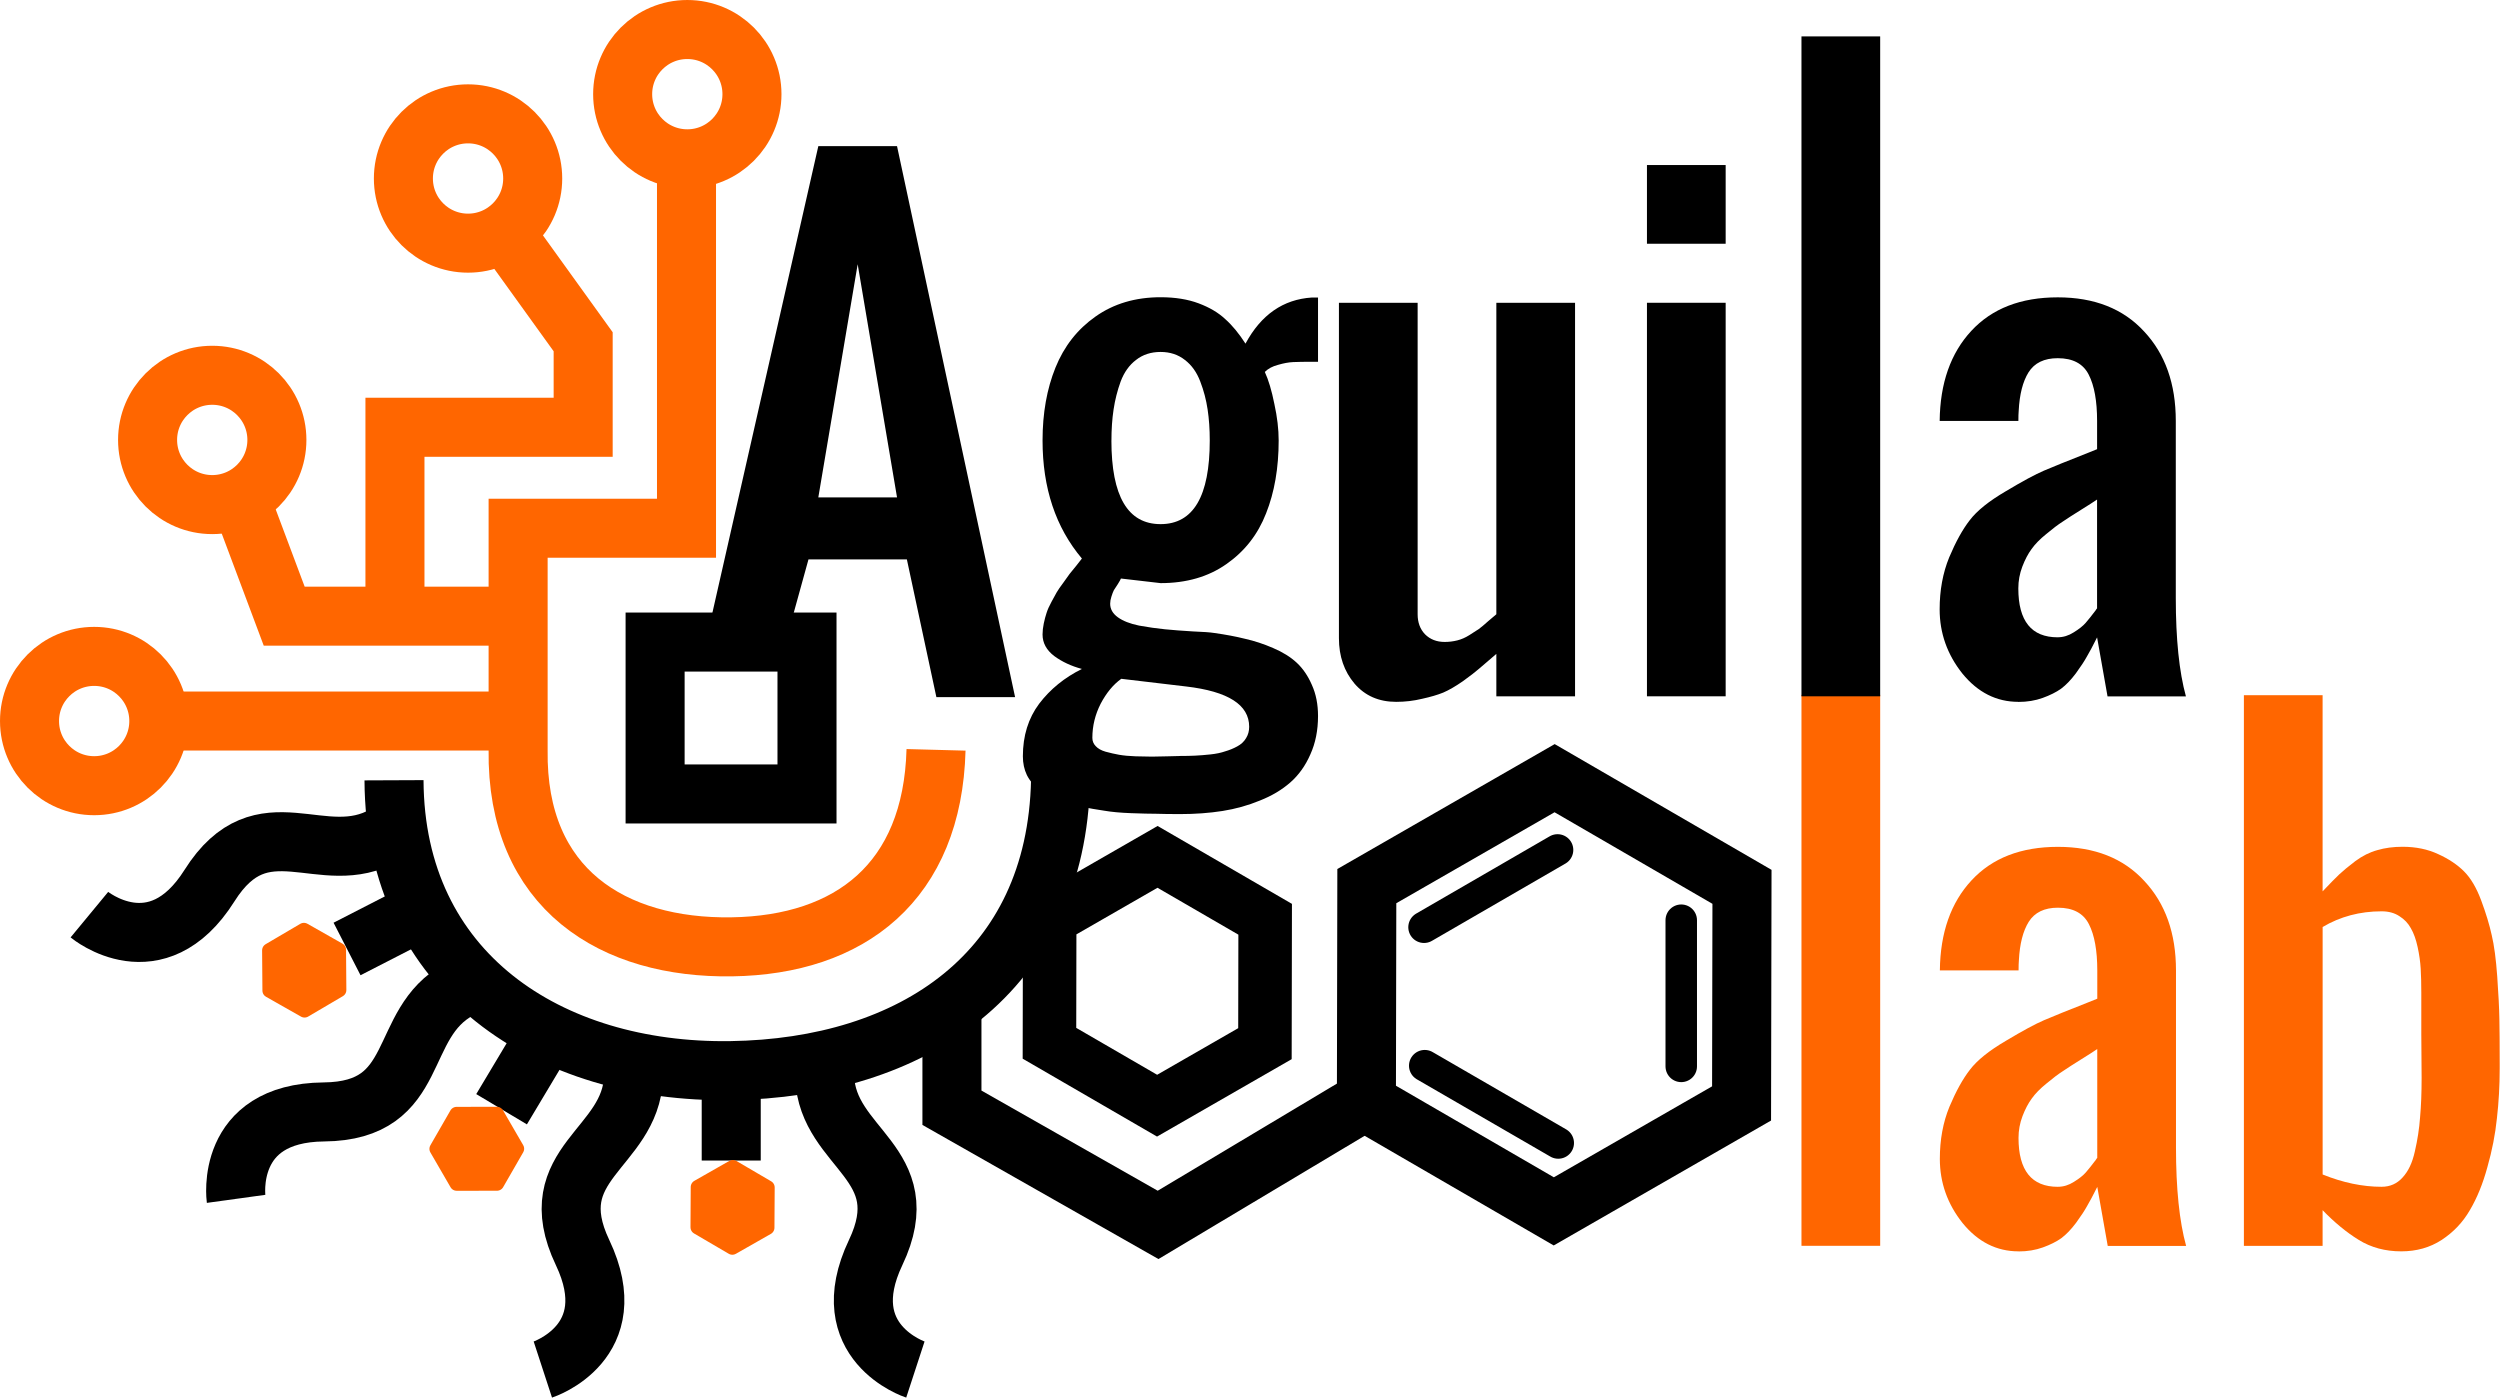
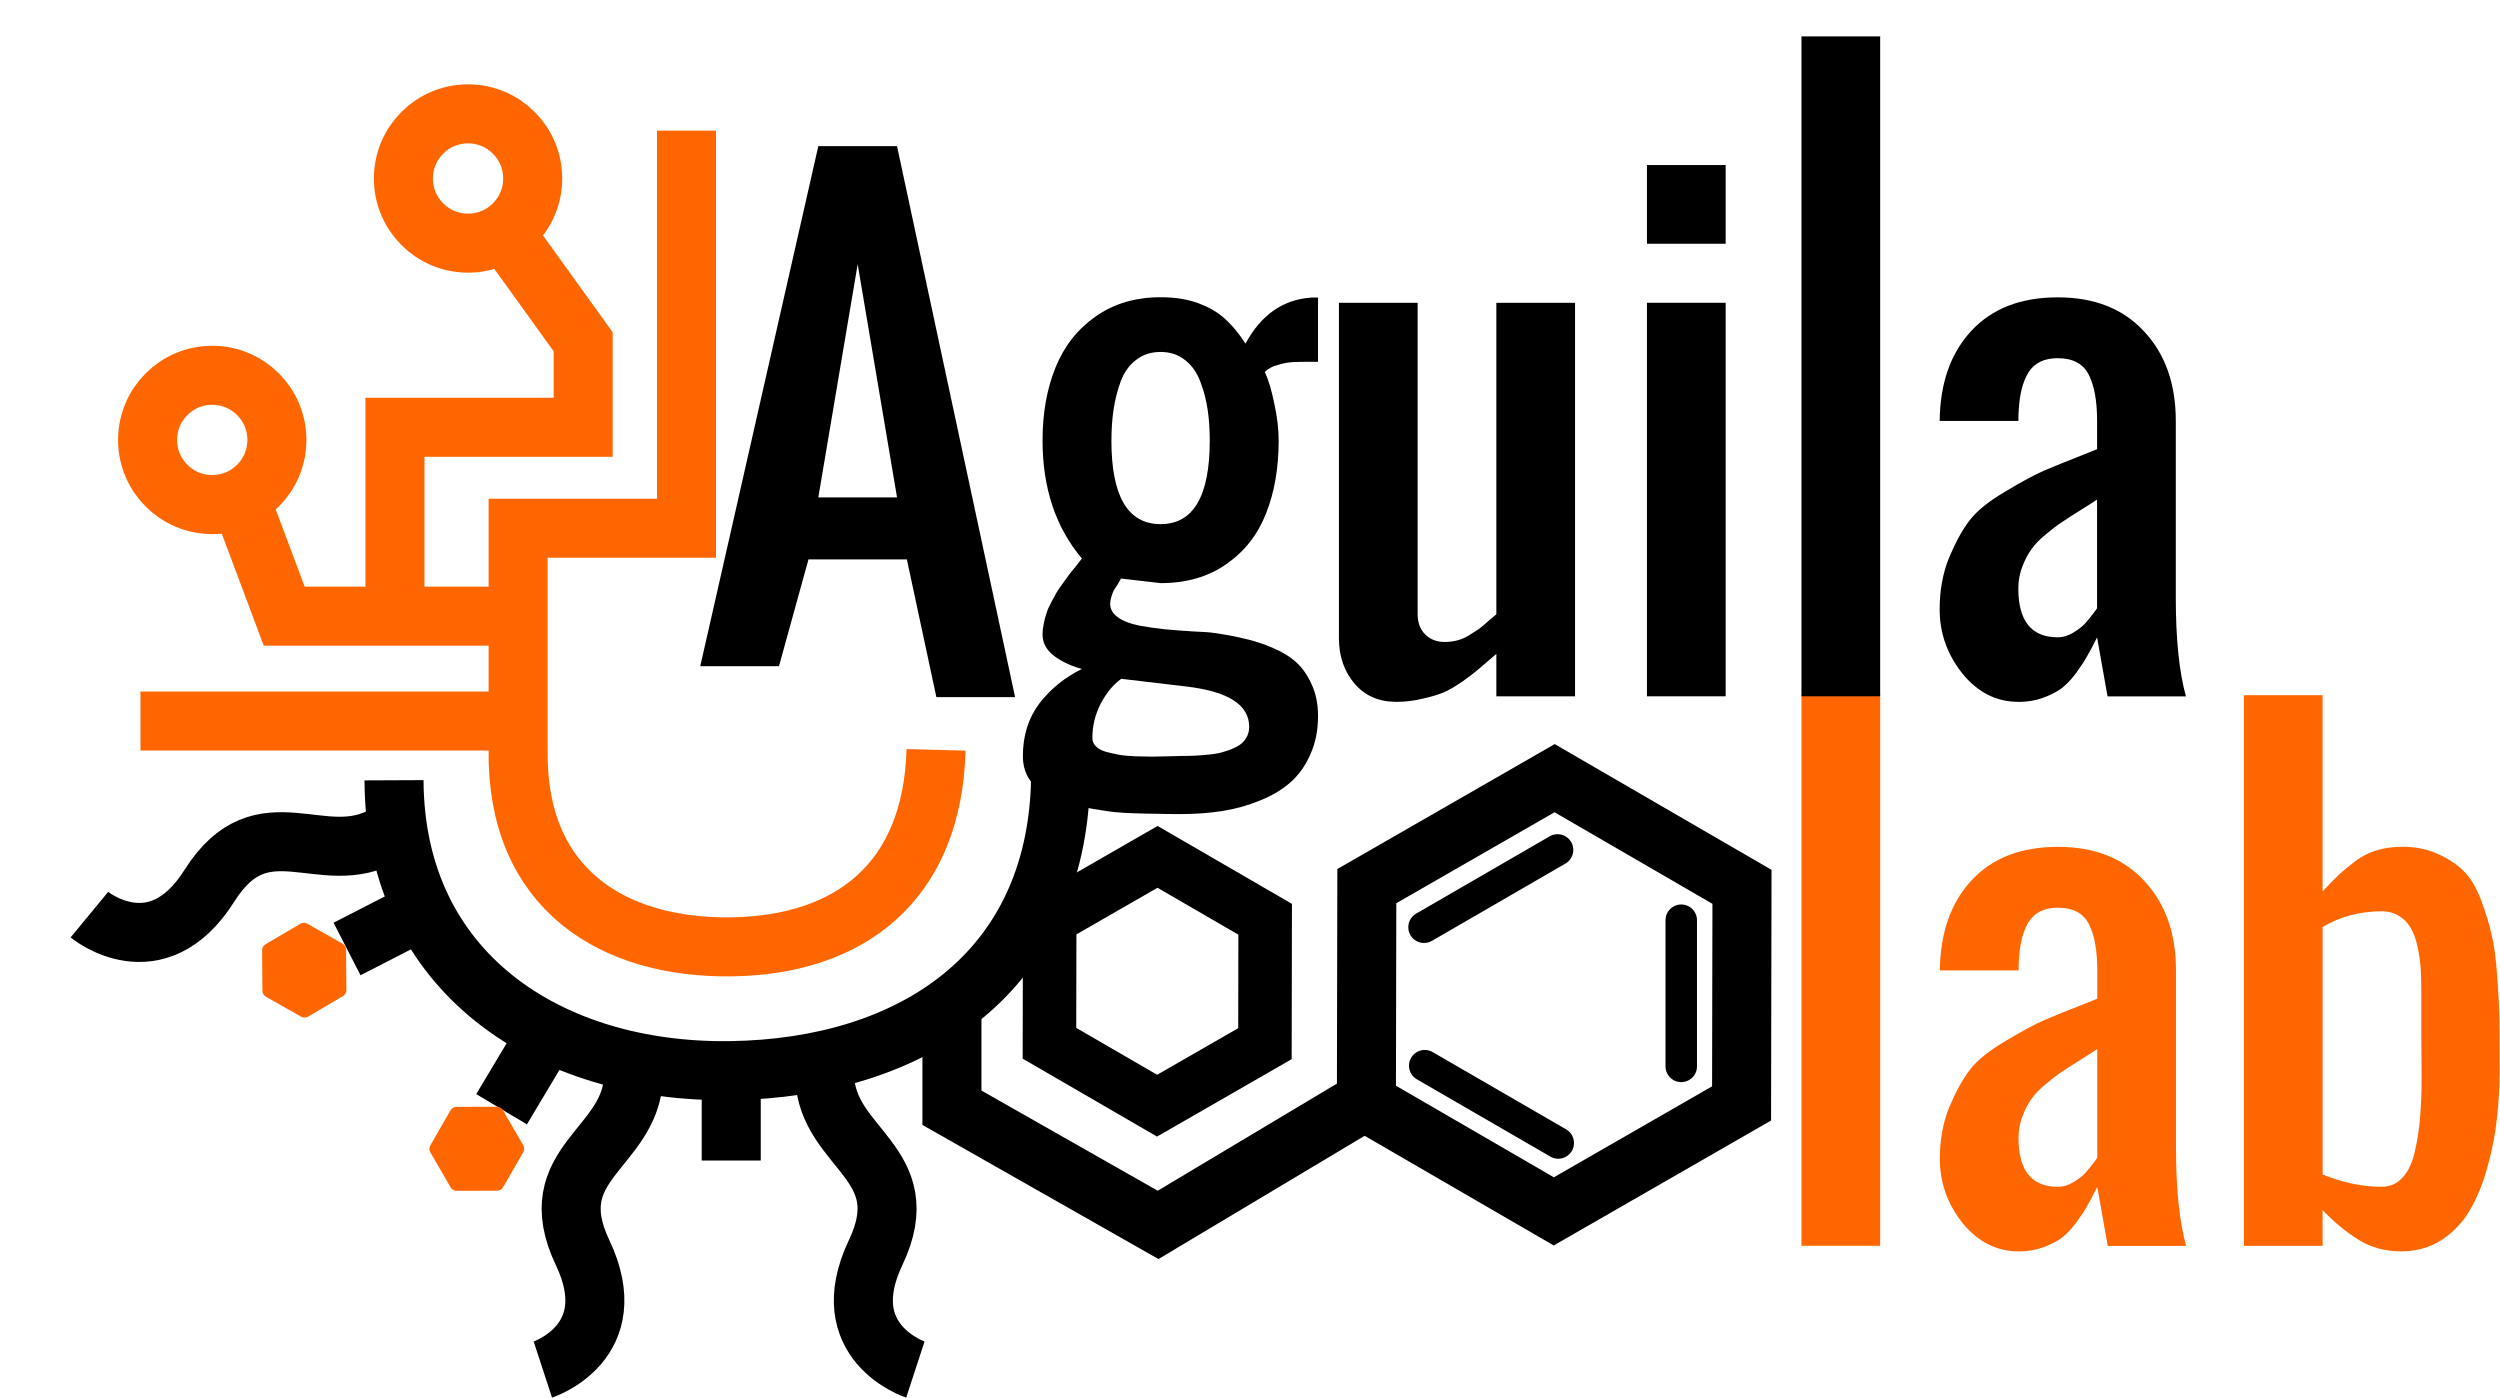
<svg xmlns="http://www.w3.org/2000/svg" xmlns:ns1="http://www.inkscape.org/namespaces/inkscape" xmlns:ns2="http://sodipodi.sourceforge.net/DTD/sodipodi-0.dtd" width="202.708mm" height="113.322mm" viewBox="0 0 718.257 401.533" id="svg2" version="1.1" ns1:version="0.91 r13725" ns2:docname="aguila_log.svg">
  <defs id="defs4" />
  <ns2:namedview id="base" pagecolor="#ffffff" bordercolor="#666666" borderopacity="1.0" ns1:pageopacity="0.0" ns1:pageshadow="2" ns1:zoom="1.4" ns1:cx="324.81769" ns1:cy="293.75815" ns1:document-units="px" ns1:current-layer="layer1" showgrid="false" fit-margin-top="0" fit-margin-left="0" fit-margin-right="0" fit-margin-bottom="0" ns1:window-width="1920" ns1:window-height="1056" ns1:window-x="1360" ns1:window-y="69" ns1:window-maximized="1" />
  <g ns1:label="Capa 1" ns1:groupmode="layer" id="layer1" transform="translate(5.417,-247.31)">
    <g style="font-style:normal;font-variant:normal;font-weight:normal;font-stretch:normal;font-size:20px;line-height:125%;font-family:Oswald;-inkscape-font-specification:Oswald;text-align:center;letter-spacing:0px;word-spacing:0px;text-anchor:middle;fill:#ff6600;fill-opacity:1;stroke:none;stroke-width:1px;stroke-linecap:butt;stroke-linejoin:miter;stroke-opacity:1" id="text4136-3-2-5" transform="matrix(9.045,0,0,9.045,-1031.649,-4292.345)" ns1:export-xdpi="300" ns1:export-ydpi="300">
      <path d="m 170.68,541.468 0,-17.5 2.5,0 0,17.5 -2.5,0 z" id="path4250-5" ns1:connector-curvature="0" style="fill:#ff6600;fill-opacity:1" />
      <path d="m 178.825,539.593 q 0.264,0 0.508,-0.156 0.254,-0.156 0.381,-0.303 0.127,-0.146 0.312,-0.391 0.029,-0.049 0.049,-0.068 l 0,-3.457 q -0.156,0.107 -0.518,0.332 -0.361,0.225 -0.576,0.371 -0.215,0.137 -0.518,0.391 -0.303,0.244 -0.469,0.479 -0.166,0.225 -0.293,0.557 -0.127,0.332 -0.127,0.693 0,1.553 1.25,1.553 z m -1.25,2.051 q -1.045,0 -1.777,-0.898 -0.723,-0.908 -0.723,-2.041 0,-0.908 0.303,-1.65 0.312,-0.742 0.654,-1.182 0.342,-0.449 1.143,-0.918 0.801,-0.479 1.211,-0.654 0.41,-0.176 1.426,-0.576 0.176,-0.068 0.264,-0.107 l 0,-0.898 q 0,-0.947 -0.264,-1.465 -0.264,-0.527 -0.986,-0.527 -0.645,0 -0.928,0.449 -0.273,0.439 -0.312,1.221 -0.01,0.107 -0.01,0.322 l -2.5,0 q 0.019,-1.797 1.006,-2.861 0.986,-1.064 2.744,-1.064 1.748,0 2.744,1.084 1.006,1.074 1.006,2.842 l 0,5.625 q 0,1.953 0.322,3.125 l -2.49,0 -0.332,-1.875 q -0.195,0.391 -0.322,0.605 -0.117,0.215 -0.352,0.537 -0.234,0.312 -0.469,0.488 -0.234,0.166 -0.586,0.293 -0.352,0.127 -0.771,0.127 z" id="path4252-4" ns1:connector-curvature="0" style="fill:#ff6600;fill-opacity:1" />
      <path d="m 189.108,539.593 q 0.4,0 0.664,-0.293 0.273,-0.293 0.391,-0.83 0.127,-0.547 0.166,-1.084 0.049,-0.537 0.049,-1.25 0,-0.527 -0.01,-1.396 0,-0.869 0,-1.309 0,-0.439 -0.019,-0.762 -0.019,-0.332 -0.098,-0.693 -0.078,-0.361 -0.215,-0.596 -0.127,-0.234 -0.361,-0.381 -0.234,-0.156 -0.566,-0.156 -1.035,0 -1.875,0.498 l 0,7.861 q 0.967,0.391 1.875,0.391 z m 0.625,2.051 q -0.762,0 -1.348,-0.361 -0.586,-0.361 -1.152,-0.947 l 0,1.133 -2.5,0 0,-17.49 2.5,0 0,6.23 q 0.352,-0.371 0.527,-0.537 0.176,-0.166 0.508,-0.42 0.342,-0.254 0.703,-0.352 0.361,-0.107 0.801,-0.107 0.635,0 1.133,0.234 0.498,0.225 0.82,0.547 0.322,0.322 0.547,0.928 0.225,0.605 0.332,1.094 0.117,0.488 0.176,1.318 0.059,0.83 0.068,1.348 0.01,0.508 0.01,1.406 l 0,0.166 q 0,0.82 -0.088,1.582 -0.078,0.762 -0.303,1.553 -0.215,0.791 -0.557,1.367 -0.332,0.576 -0.898,0.947 -0.557,0.361 -1.279,0.361 z" id="path4254-7" ns1:connector-curvature="0" style="fill:#ff6600;fill-opacity:1" />
    </g>
    <path ns1:connector-curvature="0" id="path4323-6" d="m 191.817,284.85 0,114.226 -48.377,0 0,63.666 c -0.571,40.171 27.449,57.11 61.398,56.596 33.949,-0.514 57.653,-18.611 58.67,-56.596" style="fill:none;fill-rule:evenodd;stroke:#ff6600;stroke-width:16.96;stroke-linecap:butt;stroke-linejoin:miter;stroke-miterlimit:3.667;stroke-dasharray:none;stroke-opacity:1" ns2:nodetypes="cccczc" ns1:export-xdpi="300" ns1:export-ydpi="300" />
    <path ns1:connector-curvature="0" id="path4323-0-93" d="m 34.942,454.467 113.645,0" style="fill:none;fill-rule:evenodd;stroke:#ff6600;stroke-width:16.96;stroke-linecap:butt;stroke-linejoin:round;stroke-miterlimit:3.667;stroke-dasharray:none;stroke-opacity:1" ns1:export-xdpi="300" ns1:export-ydpi="300" />
    <path ns2:nodetypes="ccc" ns1:connector-curvature="0" id="path4323-0-9-7" d="m 63.219,389.605 13.016,34.728 72.352,0" style="fill:none;fill-rule:evenodd;stroke:#ff6600;stroke-width:16.96;stroke-linecap:butt;stroke-linejoin:miter;stroke-miterlimit:3.667;stroke-dasharray:none;stroke-opacity:1" ns1:export-xdpi="300" ns1:export-ydpi="300" />
    <path ns2:nodetypes="ccccc" ns1:connector-curvature="0" id="path4323-2-4" d="m 140.36,315.266 21.768,30.235 0,24.568 -54.073,0 0,56.419" style="fill:none;fill-rule:evenodd;stroke:#ff6600;stroke-width:16.96;stroke-linecap:butt;stroke-linejoin:miter;stroke-miterlimit:3.667;stroke-dasharray:none;stroke-opacity:1" ns1:export-xdpi="300" ns1:export-ydpi="300" />
-     <circle r="18.575" cy="274.365" cx="192.049" id="path4355-2" style="color:#000000;clip-rule:nonzero;display:inline;overflow:visible;visibility:visible;opacity:1;isolation:auto;mix-blend-mode:normal;color-interpolation:sRGB;color-interpolation-filters:linearRGB;solid-color:#000000;solid-opacity:1;fill:none;fill-opacity:1;fill-rule:nonzero;stroke:#ff6600;stroke-width:16.96;stroke-linecap:butt;stroke-linejoin:round;stroke-miterlimit:3.667;stroke-dasharray:none;stroke-dashoffset:0;stroke-opacity:1;color-rendering:auto;image-rendering:auto;shape-rendering:auto;text-rendering:auto;enable-background:accumulate" ns1:export-xdpi="300" ns1:export-ydpi="300" />
-     <circle r="18.575" cy="454.467" cx="21.639" id="path4355-3-54" style="color:#000000;clip-rule:nonzero;display:inline;overflow:visible;visibility:visible;opacity:1;isolation:auto;mix-blend-mode:normal;color-interpolation:sRGB;color-interpolation-filters:linearRGB;solid-color:#000000;solid-opacity:1;fill:none;fill-opacity:1;fill-rule:nonzero;stroke:#ff6600;stroke-width:16.96;stroke-linecap:butt;stroke-linejoin:round;stroke-miterlimit:3.667;stroke-dasharray:none;stroke-dashoffset:0;stroke-opacity:1;color-rendering:auto;image-rendering:auto;shape-rendering:auto;text-rendering:auto;enable-background:accumulate" ns1:export-xdpi="300" ns1:export-ydpi="300" />
    <circle r="18.575" cy="373.704" cx="55.559" id="path4355-3-6-7" style="color:#000000;clip-rule:nonzero;display:inline;overflow:visible;visibility:visible;opacity:1;isolation:auto;mix-blend-mode:normal;color-interpolation:sRGB;color-interpolation-filters:linearRGB;solid-color:#000000;solid-opacity:1;fill:none;fill-opacity:1;fill-rule:nonzero;stroke:#ff6600;stroke-width:16.96;stroke-linecap:butt;stroke-linejoin:round;stroke-miterlimit:3.667;stroke-dasharray:none;stroke-dashoffset:0;stroke-opacity:1;color-rendering:auto;image-rendering:auto;shape-rendering:auto;text-rendering:auto;enable-background:accumulate" ns1:export-xdpi="300" ns1:export-ydpi="300" />
    <circle r="18.575" cy="298.594" cx="129.054" id="path4355-3-6-0-4" style="color:#000000;clip-rule:nonzero;display:inline;overflow:visible;visibility:visible;opacity:1;isolation:auto;mix-blend-mode:normal;color-interpolation:sRGB;color-interpolation-filters:linearRGB;solid-color:#000000;solid-opacity:1;fill:none;fill-opacity:1;fill-rule:nonzero;stroke:#ff6600;stroke-width:16.96;stroke-linecap:butt;stroke-linejoin:round;stroke-miterlimit:3.667;stroke-dasharray:none;stroke-dashoffset:0;stroke-opacity:1;color-rendering:auto;image-rendering:auto;shape-rendering:auto;text-rendering:auto;enable-background:accumulate" ns1:export-xdpi="300" ns1:export-ydpi="300" />
    <path ns2:type="star" style="color:#000000;clip-rule:nonzero;display:inline;overflow:visible;visibility:visible;opacity:1;isolation:auto;mix-blend-mode:normal;color-interpolation:sRGB;color-interpolation-filters:linearRGB;solid-color:#000000;solid-opacity:1;fill:none;fill-opacity:0.39;fill-rule:nonzero;stroke:#000000;stroke-width:1.829;stroke-linecap:butt;stroke-linejoin:miter;stroke-miterlimit:3.667;stroke-dasharray:none;stroke-dashoffset:0;stroke-opacity:1;color-rendering:auto;image-rendering:auto;shape-rendering:auto;text-rendering:auto;enable-background:accumulate" id="path4528-3" ns2:sides="6" ns2:cx="138.06723" ns2:cy="555.61169" ns2:r1="6.7107892" ns2:r2="5.8117142" ns2:arg1="0.67319535" ns2:arg2="1.1967941" ns1:flatsided="true" ns1:rounded="0" ns1:randomized="0" d="m 143.314,559.796 -6.247,2.452 -5.247,-4.184 1,-6.636 6.247,-2.452 5.247,4.184 z" transform="matrix(9.172,-1.364,1.364,9.172,-1583.097,-4374.639)" ns1:export-xdpi="300" ns1:export-ydpi="300" />
    <path ns2:type="star" style="color:#000000;clip-rule:nonzero;display:inline;overflow:visible;visibility:visible;opacity:1;isolation:auto;mix-blend-mode:normal;color-interpolation:sRGB;color-interpolation-filters:linearRGB;solid-color:#000000;solid-opacity:1;fill:none;fill-opacity:1;fill-rule:nonzero;stroke:#000000;stroke-width:2.887;stroke-linecap:butt;stroke-linejoin:miter;stroke-miterlimit:3.667;stroke-dasharray:none;stroke-dashoffset:0;stroke-opacity:1;color-rendering:auto;image-rendering:auto;shape-rendering:auto;text-rendering:auto;enable-background:accumulate" id="path4528-8-0" ns2:sides="6" ns2:cx="138.06723" ns2:cy="555.61169" ns2:r1="6.7107892" ns2:r2="5.8117142" ns2:arg1="0.67319535" ns2:arg2="1.1967941" ns1:flatsided="true" ns1:rounded="0" ns1:randomized="0" d="m 143.314,559.796 -6.247,2.452 -5.247,-4.184 1,-6.636 6.247,-2.452 5.247,4.184 z" transform="matrix(5.268,-0.784,0.784,5.268,-835.856,-2289.488)" ns1:export-xdpi="300" ns1:export-ydpi="300" />
    <path style="fill:none;fill-rule:evenodd;stroke:#000000;stroke-width:9.045px;stroke-linecap:round;stroke-linejoin:miter;stroke-opacity:1" d="m 403.913,553.483 38.362,22.21" id="path4575-8" ns1:connector-curvature="0" ns2:nodetypes="cc" ns1:export-xdpi="300" ns1:export-ydpi="300" />
    <path style="fill:none;fill-rule:evenodd;stroke:#000000;stroke-width:9.045px;stroke-linecap:round;stroke-linejoin:miter;stroke-opacity:1" d="m 403.711,513.707 38.362,-22.21" id="path4575-3-68" ns1:connector-curvature="0" ns2:nodetypes="cc" ns1:export-xdpi="300" ns1:export-ydpi="300" />
    <path style="fill:none;fill-rule:evenodd;stroke:#000000;stroke-width:9.045px;stroke-linecap:round;stroke-linejoin:miter;stroke-opacity:1" d="m 477.609,553.685 0,-41.997" id="path4575-3-6-8" ns1:connector-curvature="0" ns2:nodetypes="cc" ns1:export-xdpi="300" ns1:export-ydpi="300" />
    <path style="fill:none;fill-rule:evenodd;stroke:#000000;stroke-width:16.96;stroke-linecap:butt;stroke-linejoin:miter;stroke-miterlimit:4;stroke-dasharray:none;stroke-opacity:1" d="m 383.596,565.57 -56.293,33.654 -59.226,-33.654 0,-32.895" id="path4633-4" ns1:connector-curvature="0" ns2:nodetypes="cccc" ns1:export-xdpi="300" ns1:export-ydpi="300" />
    <path ns1:connector-curvature="0" id="path4323-3-9-3" d="m 176.606,556.77 c -0.837,20.777 -26.934,24.562 -14.646,50.412 12.287,25.85 -11.418,33.601 -11.418,33.601" style="fill:none;fill-rule:evenodd;stroke:#000000;stroke-width:16.96;stroke-linecap:butt;stroke-linejoin:round;stroke-miterlimit:3.667;stroke-dasharray:none;stroke-opacity:1" ns2:nodetypes="czc" ns1:export-xdpi="300" ns1:export-ydpi="300" />
    <path ns1:connector-curvature="0" id="path4323-3-9-4-1" d="m 231.511,556.77 c 0.837,20.777 26.934,24.562 14.646,50.412 -12.287,25.85 11.418,33.601 11.418,33.601" style="fill:none;fill-rule:evenodd;stroke:#000000;stroke-width:16.96;stroke-linecap:butt;stroke-linejoin:round;stroke-miterlimit:3.667;stroke-dasharray:none;stroke-opacity:1" ns2:nodetypes="czc" ns1:export-xdpi="300" ns1:export-ydpi="300" />
-     <path ns1:connector-curvature="0" id="path4323-3-9-7-4" d="m 126.549,531.542 c -18.316,9.845 -10.298,34.967 -38.919,35.231 -28.621,0.264 -25.216,24.971 -25.216,24.971" style="fill:none;fill-rule:evenodd;stroke:#000000;stroke-width:16.96;stroke-linecap:butt;stroke-linejoin:round;stroke-miterlimit:3.667;stroke-dasharray:none;stroke-opacity:1" ns2:nodetypes="czc" ns1:export-xdpi="300" ns1:export-ydpi="300" />
    <path ns1:connector-curvature="0" id="path4323-3-9-7-8-9" d="m 105.19,487.175 c -18.002,10.407 -35.16,-9.619 -50.428,14.59 -15.269,24.209 -34.497,8.326 -34.497,8.326" style="fill:none;fill-rule:evenodd;stroke:#000000;stroke-width:16.96;stroke-linecap:butt;stroke-linejoin:round;stroke-miterlimit:3.667;stroke-dasharray:none;stroke-opacity:1" ns2:nodetypes="czc" ns1:export-xdpi="300" ns1:export-ydpi="300" />
    <path style="fill:none;fill-rule:evenodd;stroke:#000000;stroke-width:16.96;stroke-linecap:butt;stroke-linejoin:miter;stroke-miterlimit:4;stroke-dasharray:none;stroke-opacity:1" d="m 111.57,511.082 -17.281,8.871" id="path4734-2" ns1:connector-curvature="0" ns1:export-xdpi="300" ns1:export-ydpi="300" />
    <path style="fill:none;fill-rule:evenodd;stroke:#000000;stroke-width:16.96;stroke-linecap:butt;stroke-linejoin:miter;stroke-miterlimit:4;stroke-dasharray:none;stroke-opacity:1" d="m 148.653,549.323 -9.968,16.672" id="path4734-4-0" ns1:connector-curvature="0" ns1:export-xdpi="300" ns1:export-ydpi="300" />
    <path style="fill:none;fill-rule:evenodd;stroke:#000000;stroke-width:16.96;stroke-linecap:square;stroke-linejoin:miter;stroke-miterlimit:4;stroke-dasharray:none;stroke-opacity:1" d="m 204.665,564.575 0,7.679" id="path4734-4-5-6" ns1:connector-curvature="0" ns2:nodetypes="cc" ns1:export-xdpi="300" ns1:export-ydpi="300" />
    <path ns2:type="star" style="color:#000000;clip-rule:nonzero;display:inline;overflow:visible;visibility:visible;opacity:1;isolation:auto;mix-blend-mode:normal;color-interpolation:sRGB;color-interpolation-filters:linearRGB;solid-color:#000000;solid-opacity:1;fill:#ff6600;fill-opacity:1;fill-rule:nonzero;stroke:#ff6600;stroke-width:2.378;stroke-linecap:butt;stroke-linejoin:round;stroke-miterlimit:3.667;stroke-dasharray:none;stroke-dashoffset:0;stroke-opacity:1;color-rendering:auto;image-rendering:auto;shape-rendering:auto;text-rendering:auto;enable-background:accumulate" id="path4528-8-9-3-8" ns2:sides="6" ns2:cx="138.06723" ns2:cy="555.61169" ns2:r1="6.7107892" ns2:r2="5.8117142" ns2:arg1="0.67319535" ns2:arg2="1.1967941" ns1:flatsided="true" ns1:rounded="0" ns1:randomized="0" d="m 143.314,559.796 -6.247,2.452 -5.247,-4.184 1,-6.636 6.247,-2.452 5.247,4.184 z" transform="matrix(1.345,-1.076,1.076,1.345,-651.973,-21.376)" ns1:export-xdpi="300" ns1:export-ydpi="300" />
-     <path ns2:type="star" style="color:#000000;clip-rule:nonzero;display:inline;overflow:visible;visibility:visible;opacity:1;isolation:auto;mix-blend-mode:normal;color-interpolation:sRGB;color-interpolation-filters:linearRGB;solid-color:#000000;solid-opacity:1;fill:#ff6600;fill-opacity:1;fill-rule:nonzero;stroke:#ff6600;stroke-width:2.378;stroke-linecap:butt;stroke-linejoin:round;stroke-miterlimit:3.667;stroke-dasharray:none;stroke-dashoffset:0;stroke-opacity:1;color-rendering:auto;image-rendering:auto;shape-rendering:auto;text-rendering:auto;enable-background:accumulate" id="path4528-8-9-3-6-9" ns2:sides="6" ns2:cx="138.06723" ns2:cy="555.61169" ns2:r1="6.7107892" ns2:r2="5.8117142" ns2:arg1="0.67319535" ns2:arg2="1.1967941" ns1:flatsided="true" ns1:rounded="0" ns1:randomized="0" d="m 143.314,559.796 -6.247,2.452 -5.247,-4.184 1,-6.636 6.247,-2.452 5.247,4.184 z" transform="matrix(0.639,-1.6,1.6,0.639,-772.146,460.061)" ns1:export-xdpi="300" ns1:export-ydpi="300" />
    <path ns2:type="star" style="color:#000000;clip-rule:nonzero;display:inline;overflow:visible;visibility:visible;opacity:1;isolation:auto;mix-blend-mode:normal;color-interpolation:sRGB;color-interpolation-filters:linearRGB;solid-color:#000000;solid-opacity:1;fill:#ff6600;fill-opacity:1;fill-rule:nonzero;stroke:#ff6600;stroke-width:2.378;stroke-linecap:butt;stroke-linejoin:round;stroke-miterlimit:3.667;stroke-dasharray:none;stroke-dashoffset:0;stroke-opacity:1;color-rendering:auto;image-rendering:auto;shape-rendering:auto;text-rendering:auto;enable-background:accumulate" id="path4528-8-9-3-1-2" ns2:sides="6" ns2:cx="138.06723" ns2:cy="555.61169" ns2:r1="6.7107892" ns2:r2="5.8117142" ns2:arg1="0.67319535" ns2:arg2="1.1967941" ns1:flatsided="true" ns1:rounded="0" ns1:randomized="0" d="m 143.314,559.796 -6.247,2.452 -5.247,-4.184 1,-6.636 6.247,-2.452 5.247,4.184 z" transform="matrix(1.701,-0.27,0.27,1.701,-302.879,-381.768)" ns1:export-xdpi="300" ns1:export-ydpi="300" />
    <path d="m 229.689,390.208 22.614,0 -11.307,-66.984 z m -33.92,48.507 33.92,-149.412 22.614,0 33.92,158.296 -22.614,0 -8.48,-39.574 -28.267,0 -8.48,30.69 z" id="path4237-6-7" ns1:connector-curvature="0" ns2:nodetypes="ccccccccccccc" style="font-style:normal;font-variant:normal;font-weight:normal;font-stretch:normal;font-size:20px;line-height:125%;font-family:Oswald;-inkscape-font-specification:Oswald;text-align:center;letter-spacing:0px;word-spacing:0px;text-anchor:middle;fill:#000000;fill-opacity:1;stroke:none;stroke-width:1px;stroke-linecap:butt;stroke-linejoin:miter;stroke-opacity:1" ns1:export-xdpi="300" ns1:export-ydpi="300" />
    <g transform="matrix(9.045,0,0,9.045,-1031.65,-4324.973)" style="font-style:normal;font-variant:normal;font-weight:normal;font-stretch:normal;font-size:20px;line-height:125%;font-family:Oswald;-inkscape-font-specification:Oswald;text-align:center;letter-spacing:0px;word-spacing:0px;text-anchor:middle;fill:#000000;fill-opacity:1;stroke:none;stroke-width:1px;stroke-linecap:butt;stroke-linejoin:miter;stroke-opacity:1" id="text4136-7-9-0" ns1:export-xdpi="300" ns1:export-ydpi="300">
      <path ns1:connector-curvature="0" d="m 148.761,519.496 q 0,2.656 1.562,2.656 1.562,0 1.562,-2.656 0,-0.537 -0.068,-0.986 -0.068,-0.459 -0.234,-0.889 -0.166,-0.439 -0.488,-0.684 -0.322,-0.254 -0.771,-0.254 -0.459,0 -0.781,0.254 -0.322,0.244 -0.488,0.684 -0.156,0.43 -0.225,0.889 -0.068,0.449 -0.068,0.986 z m 2.188,10.02 q 0.264,0 0.469,-0.01 0.215,-0.01 0.488,-0.039 0.273,-0.029 0.469,-0.098 0.205,-0.059 0.381,-0.156 0.186,-0.098 0.283,-0.264 0.098,-0.156 0.098,-0.361 0,-1.045 -2.002,-1.279 l -2.061,-0.244 q -0.381,0.273 -0.654,0.791 -0.264,0.518 -0.264,1.084 0,0.156 0.107,0.264 0.107,0.117 0.312,0.176 0.215,0.059 0.43,0.098 0.225,0.039 0.527,0.049 0.303,0.01 0.518,0.01 0.215,0 0.498,-0.01 0.293,-0.01 0.4,-0.01 z m 0,1.846 q -0.469,0 -0.762,-0.01 -0.293,0 -0.801,-0.019 -0.508,-0.019 -0.85,-0.078 -0.342,-0.049 -0.781,-0.137 -0.439,-0.078 -0.732,-0.215 -0.283,-0.137 -0.547,-0.322 -0.264,-0.186 -0.4,-0.459 -0.127,-0.264 -0.127,-0.596 0,-0.977 0.518,-1.67 0.527,-0.693 1.357,-1.104 -0.508,-0.137 -0.879,-0.41 -0.371,-0.283 -0.371,-0.684 0,-0.166 0.039,-0.352 0.039,-0.186 0.088,-0.332 0.049,-0.156 0.156,-0.352 0.107,-0.195 0.166,-0.303 0.068,-0.117 0.215,-0.312 0.146,-0.205 0.195,-0.273 0.059,-0.078 0.215,-0.264 0.156,-0.195 0.176,-0.225 -1.25,-1.484 -1.25,-3.75 0,-1.299 0.41,-2.314 0.41,-1.016 1.27,-1.621 0.869,-0.615 2.07,-0.615 0.693,0 1.211,0.195 0.518,0.195 0.84,0.498 0.332,0.293 0.645,0.781 0.742,-1.377 2.109,-1.465 0.029,0 0.059,0 0.029,0 0.068,0 0.049,0 0.068,0 l 0,2.041 q -0.049,0 -0.156,0 -0.42,0 -0.635,0.01 -0.215,0.01 -0.479,0.088 -0.264,0.068 -0.42,0.225 0.176,0.381 0.303,1.016 0.137,0.625 0.137,1.162 0,1.309 -0.4,2.314 -0.391,1.006 -1.26,1.611 -0.859,0.605 -2.09,0.605 l -1.26,-0.146 q -0.019,0.049 -0.098,0.176 -0.078,0.117 -0.127,0.195 -0.039,0.078 -0.078,0.205 -0.039,0.117 -0.039,0.225 0,0.254 0.244,0.43 0.244,0.176 0.674,0.264 0.43,0.078 0.82,0.117 0.4,0.039 0.889,0.068 0.488,0.019 0.674,0.049 0.557,0.078 0.986,0.186 0.439,0.098 0.889,0.293 0.459,0.195 0.752,0.469 0.293,0.273 0.479,0.703 0.195,0.43 0.195,0.986 0,0.684 -0.244,1.221 -0.234,0.537 -0.635,0.889 -0.4,0.352 -0.967,0.576 -0.566,0.234 -1.191,0.332 -0.625,0.098 -1.338,0.098 z" style="fill:#000000;fill-opacity:1" id="path4239-3" />
      <path ns1:connector-curvature="0" d="m 157.804,527.797 q -0.82,0 -1.318,-0.576 -0.498,-0.586 -0.498,-1.445 l 0,-10.654 2.5,0 0,9.893 q 0,0.391 0.234,0.635 0.244,0.244 0.625,0.244 0.205,0 0.4,-0.049 0.195,-0.049 0.381,-0.166 0.195,-0.127 0.303,-0.195 0.107,-0.078 0.303,-0.254 0.205,-0.176 0.254,-0.215 l 0,-9.893 2.5,0 0,12.5 -2.5,0 0,-1.348 q -0.371,0.322 -0.547,0.469 -0.166,0.146 -0.518,0.4 -0.352,0.244 -0.625,0.361 -0.264,0.107 -0.664,0.195 -0.4,0.098 -0.83,0.098 z" style="fill:#000000;fill-opacity:1" id="path4241-2" />
      <path ns1:connector-curvature="0" d="m 165.772,513.246 0,-2.5 2.5,0 0,2.5 -2.5,0 z m 0,14.375 0,-12.5 2.5,0 0,12.5 -2.5,0 z" style="fill:#000000;fill-opacity:1" id="path4243-0" />
      <path d="m 170.68,527.621 0,-20.961 2.5,0 0,20.961 z" id="path4245-6" ns1:connector-curvature="0" ns2:nodetypes="ccccc" style="fill:#000000;fill-opacity:1" />
      <path ns1:connector-curvature="0" d="m 178.819,525.746 q 0.264,0 0.508,-0.156 0.254,-0.156 0.381,-0.303 0.127,-0.146 0.312,-0.391 0.029,-0.049 0.049,-0.068 l 0,-3.457 q -0.156,0.107 -0.518,0.332 -0.361,0.225 -0.576,0.371 -0.215,0.137 -0.518,0.391 -0.303,0.244 -0.469,0.479 -0.166,0.225 -0.293,0.557 -0.127,0.332 -0.127,0.693 0,1.553 1.25,1.553 z m -1.25,2.051 q -1.045,0 -1.777,-0.898 -0.723,-0.908 -0.723,-2.041 0,-0.908 0.303,-1.65 0.312,-0.742 0.654,-1.182 0.342,-0.449 1.143,-0.918 0.801,-0.479 1.211,-0.654 0.41,-0.176 1.426,-0.576 0.176,-0.068 0.264,-0.107 l 0,-0.898 q 0,-0.947 -0.264,-1.465 -0.264,-0.527 -0.986,-0.527 -0.645,0 -0.928,0.449 -0.273,0.439 -0.312,1.221 -0.01,0.107 -0.01,0.322 l -2.5,0 q 0.019,-1.797 1.006,-2.861 0.986,-1.064 2.744,-1.064 1.748,0 2.744,1.084 1.006,1.074 1.006,2.842 l 0,5.625 q 0,1.953 0.322,3.125 l -2.49,0 -0.332,-1.875 q -0.195,0.391 -0.322,0.605 -0.117,0.215 -0.352,0.537 -0.234,0.312 -0.469,0.488 -0.234,0.166 -0.586,0.293 -0.352,0.127 -0.771,0.127 z" style="fill:#000000;fill-opacity:1" id="path4247-1" />
    </g>
-     <rect y="431.775" x="182.797" height="43.64" width="43.64" id="rect4305-6-5" style="color:#000000;clip-rule:nonzero;display:inline;overflow:visible;visibility:visible;opacity:1;isolation:auto;mix-blend-mode:normal;color-interpolation:sRGB;color-interpolation-filters:linearRGB;solid-color:#000000;solid-opacity:1;fill:none;fill-opacity:1;fill-rule:nonzero;stroke:#000000;stroke-width:16.96;stroke-linecap:butt;stroke-linejoin:miter;stroke-miterlimit:3.667;stroke-dasharray:none;stroke-dashoffset:0;stroke-opacity:1;color-rendering:auto;image-rendering:auto;shape-rendering:auto;text-rendering:auto;enable-background:accumulate" ns1:export-xdpi="300" ns1:export-ydpi="300" />
    <path style="color:#000000;clip-rule:nonzero;display:inline;overflow:visible;visibility:visible;opacity:1;isolation:auto;mix-blend-mode:normal;color-interpolation:sRGB;color-interpolation-filters:linearRGB;solid-color:#000000;solid-opacity:1;fill:none;fill-opacity:1;fill-rule:nonzero;stroke:#000000;stroke-width:16.96;stroke-linecap:butt;stroke-linejoin:round;stroke-miterlimit:3.667;stroke-dasharray:none;stroke-dashoffset:0;stroke-opacity:1;color-rendering:auto;image-rendering:auto;shape-rendering:auto;text-rendering:auto;enable-background:accumulate" d="m 299.286,471.478 c -1.161,55.353 -42.604,82.686 -94.803,83.427 -52.199,0.742 -96.466,-28.074 -96.7,-83.427" id="rect4305-2-4" ns1:connector-curvature="0" ns2:nodetypes="czc" ns1:export-xdpi="300" ns1:export-ydpi="300" />
  </g>
</svg>